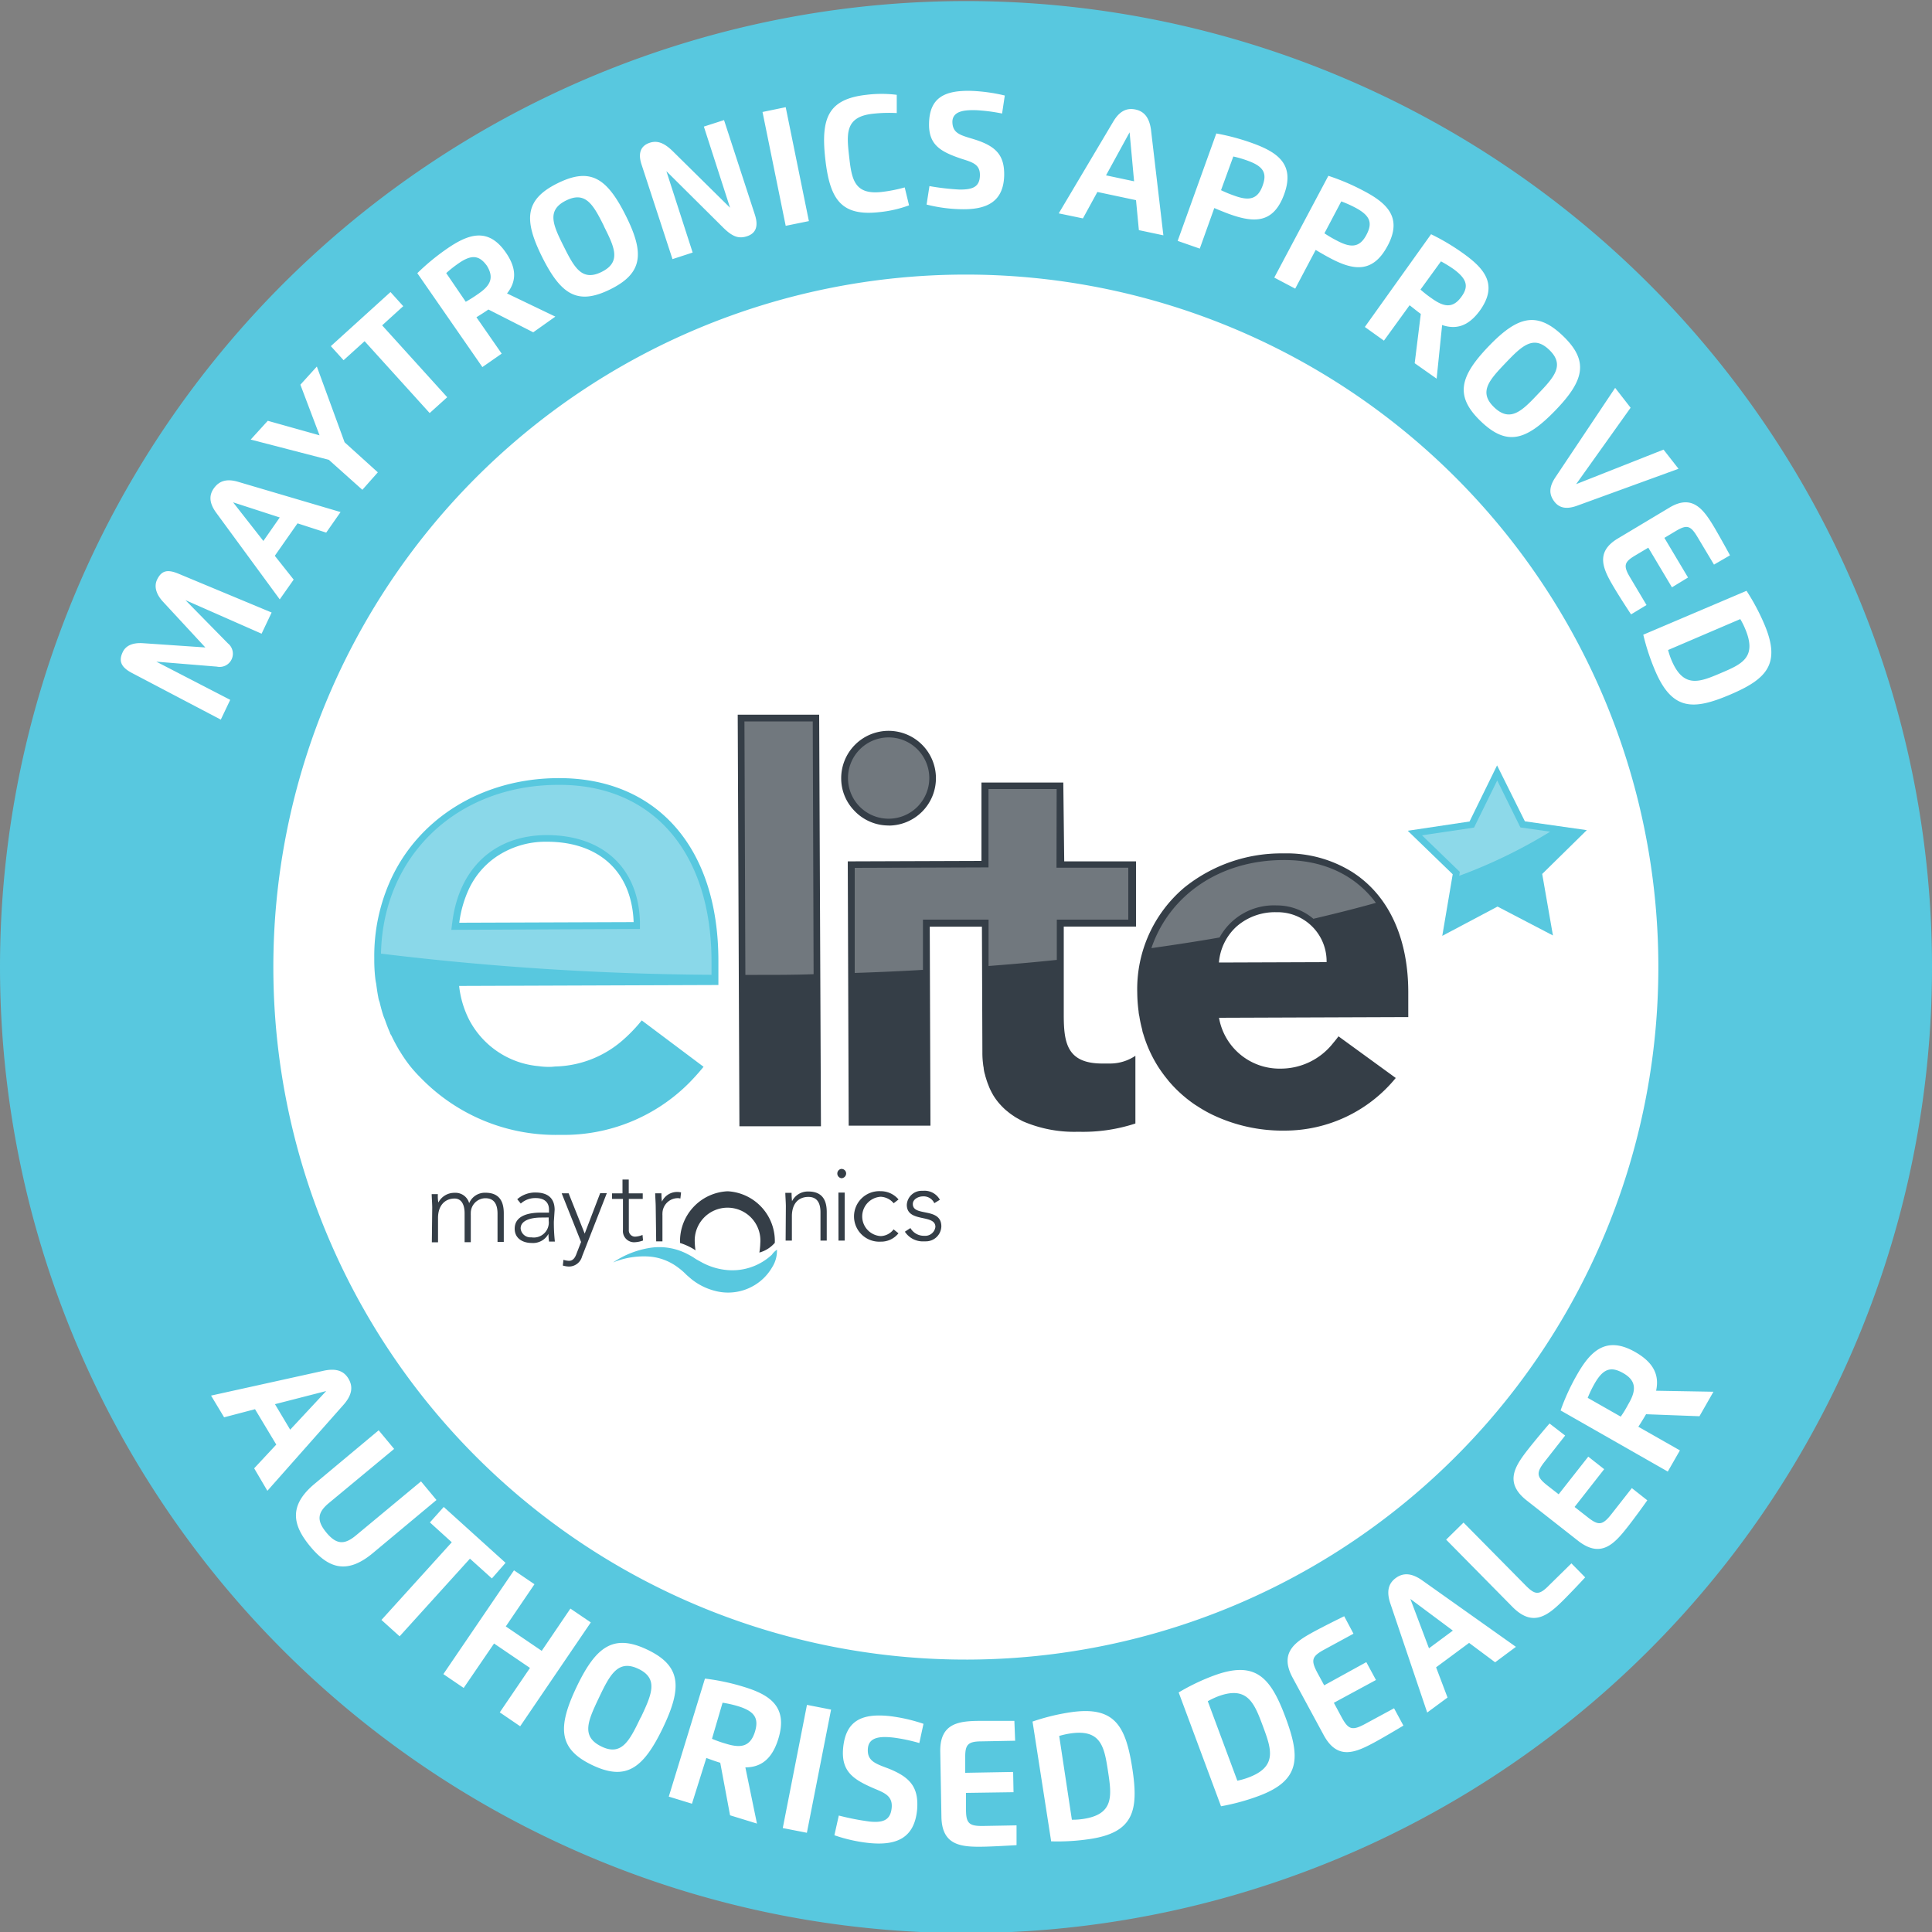
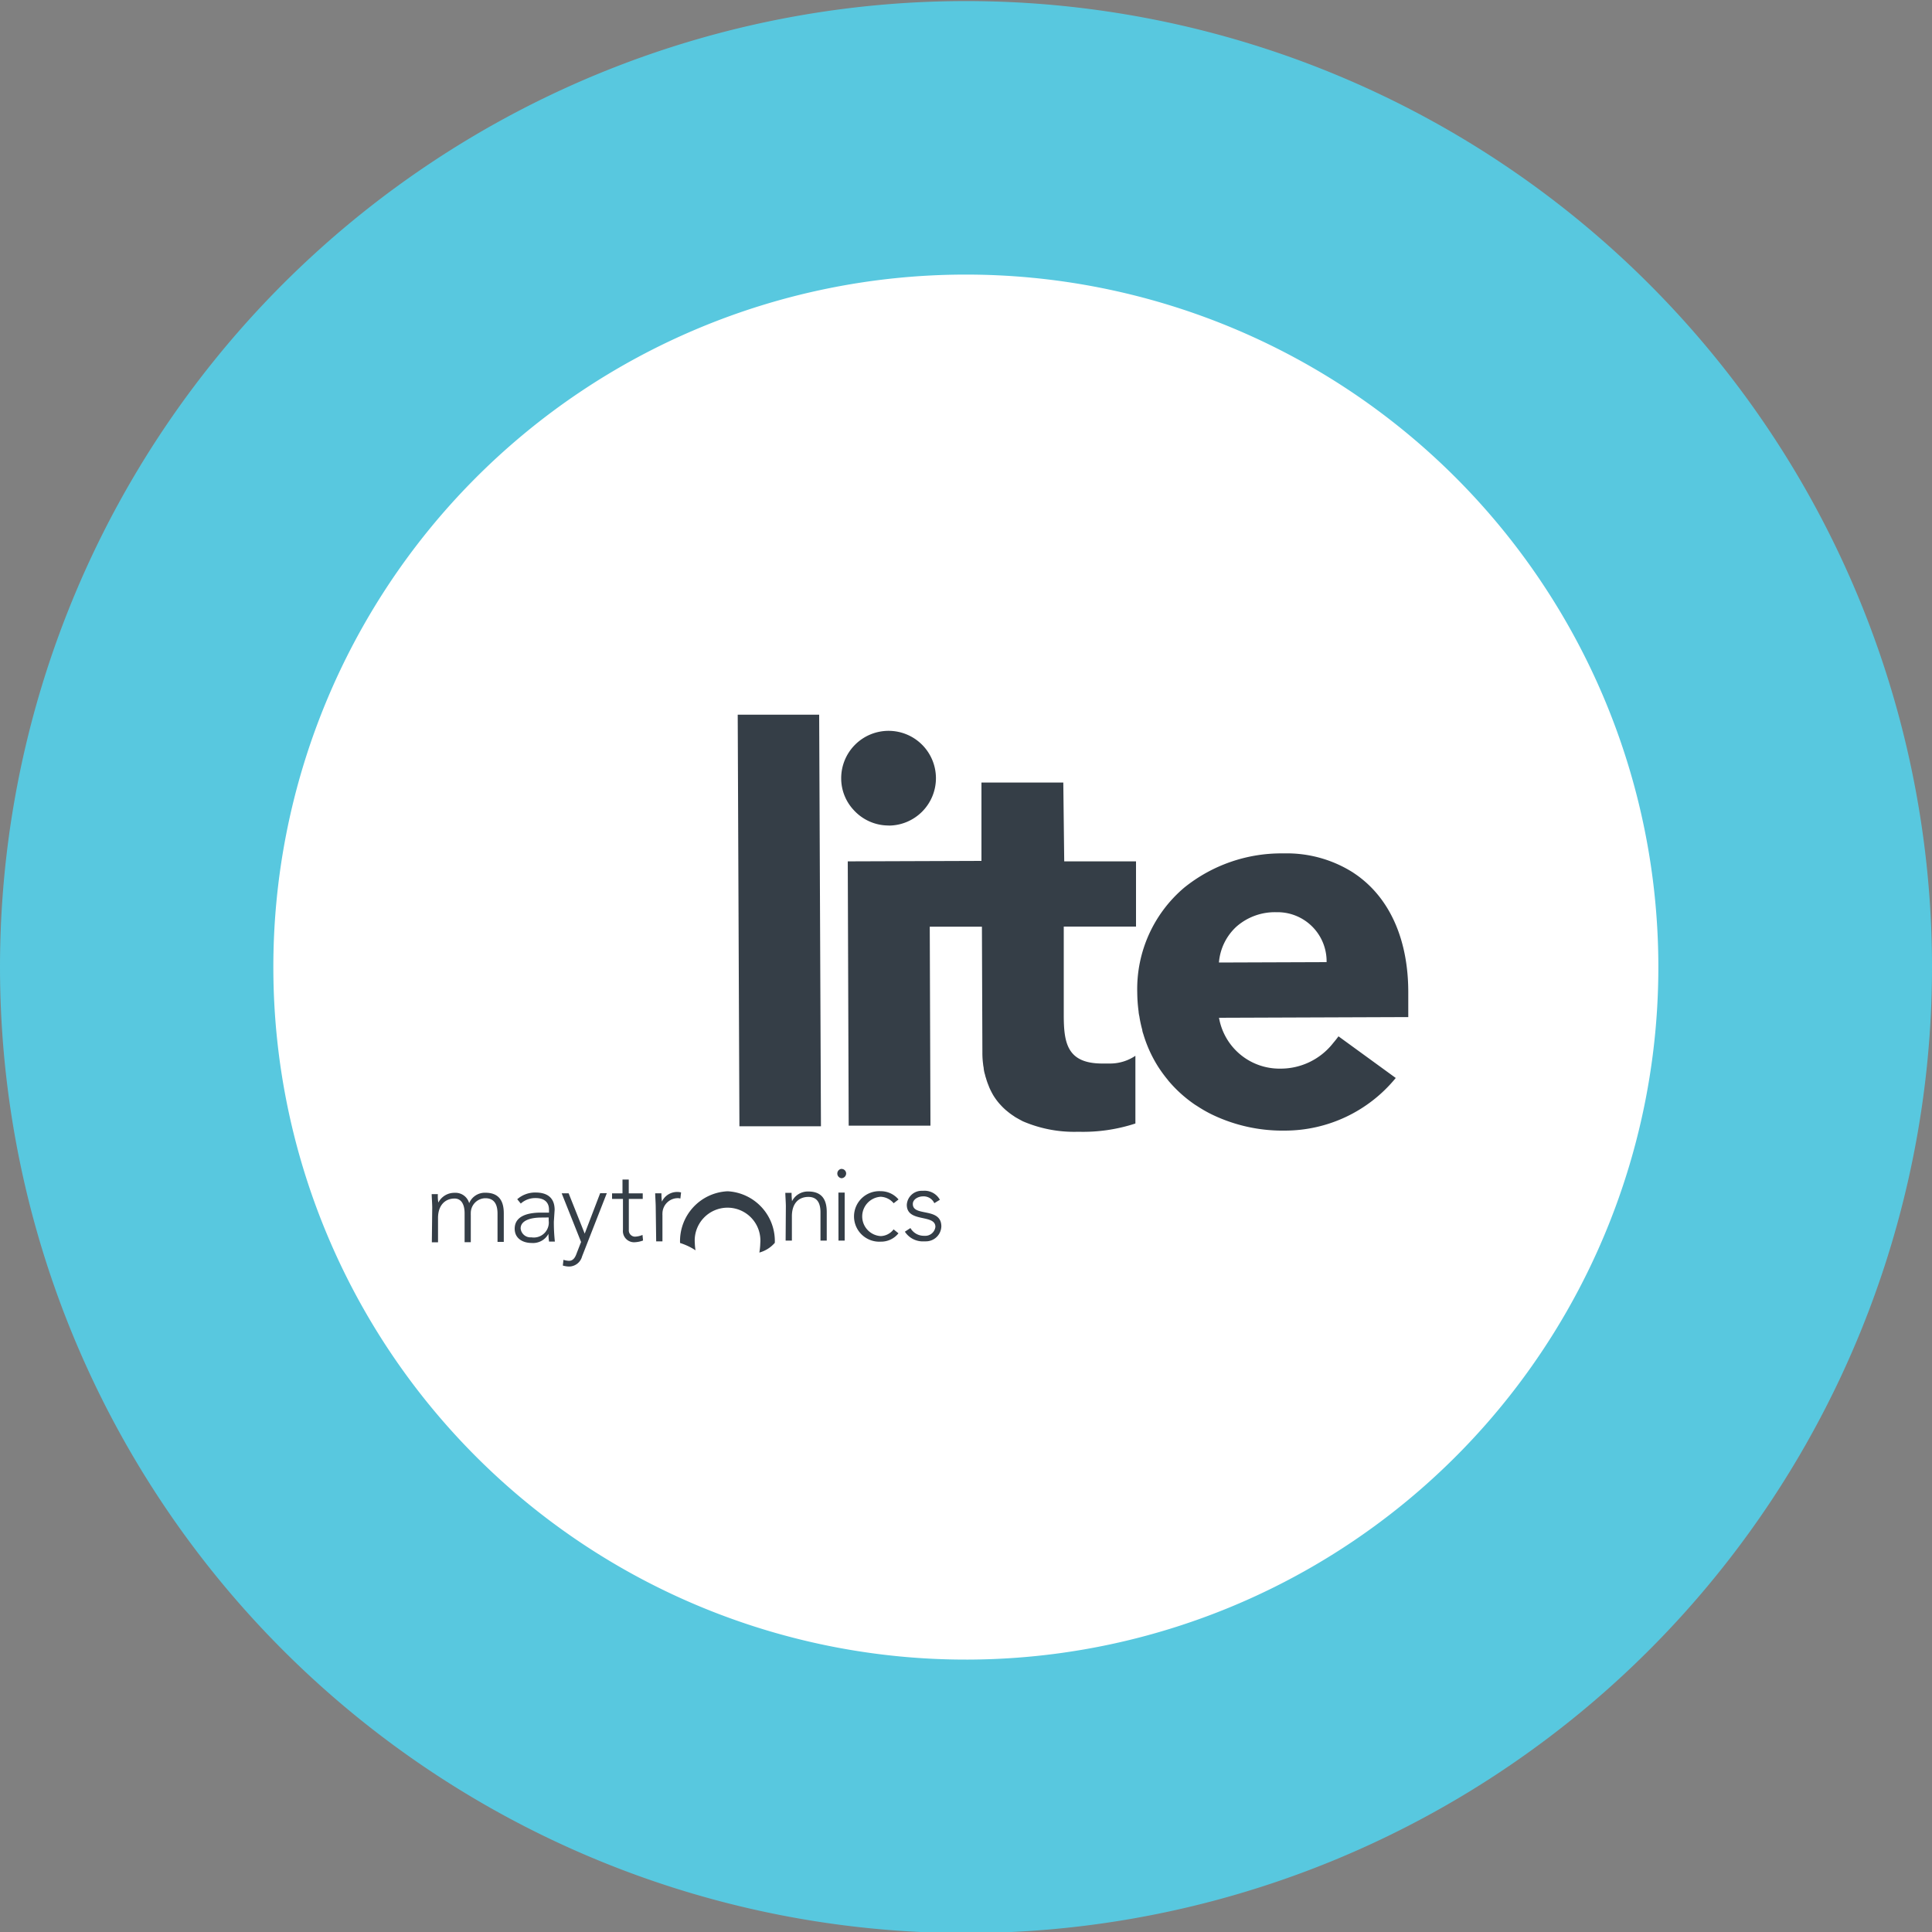
<svg xmlns="http://www.w3.org/2000/svg" viewBox="0 0 250 250">
  <rect x="0" y="0" width="250" height="250" fill="#808080" stroke="none" />
  <circle cx="124.98" cy="125.14" r="103.89" fill="#fff" />
  <path d="M124.52.14A125 125 0 10250 124.68 125 125 0 00124.52.14zm.79 214.61a89.61 89.61 0 1189.28-89.94 89.61 89.61 0 01-89.28 89.94z" fill="#58c8df" />
-   <path d="M26.57 83.78l-5.46-5.9c-.93-1-1.18-2-.8-2.84.58-1.22 1.35-1.41 2.84-.78l12 5-1.3 2.74L24 77.66l5.5 5.6a1.71 1.71 0 01-1.44 3l-7.83-.64 9.56 4.94-1.22 2.56-11.52-6.05c-1.35-.72-1.74-1.5-1.17-2.69.37-.79 1.22-1.25 2.64-1.15zm9.63-6.22L28 66.38c-.92-1.25-1-2.28-.3-3.23s1.67-1.23 3.12-.8l13.25 3.91-1.86 2.66-3.71-1.2-2.94 4.2L38 75zm0-10.6L30.16 65l3.92 5zm12.69-5.84l-2 2.26-4.34-3.88-10.11-2.62 2.21-2.43 6.7 1.88-2.48-6.55L41 47.43l3.59 9.8zm3.29-21.5l-2.73 2.48 8.42 9.3-2.27 2.05-8.42-9.3-2.72 2.46-1.65-1.82 7.72-7zm12.74 6.14l-2.5 1.74L54 35.35a29.24 29.24 0 013.79-3.13c2.73-1.89 5.34-2.9 7.66.45 1.51 2.18 1.31 3.85.16 5.3l6.25 3L69 43l-5.8-2.95c-.5.35-1.09.72-1.55 1zm-4.65-6.71a17.37 17.37 0 001.58-1C63.4 37 64 36 63 34.38c-1-1.37-2-1.49-3.75-.24a15.27 15.27 0 00-1.51 1.2zm9.89-5.78c-2.43-4.88-2.23-7.47 2-9.56s6.37-.69 8.81 4.18 2.23 7.46-2 9.55-6.37.7-8.81-4.17zm8-4c-1.37-2.75-2.37-4.59-4.92-3.32s-1.67 3.18-.3 5.92 2.36 4.59 4.92 3.31 1.66-3.18.29-5.9zm16.31-2.39l-3.39-10.5 2.61-.84 4 12.27c.49 1.53.07 2.39-1 2.75s-1.88.1-3.08-1.08l-7.38-7.33 3.4 10.53-2.61.85L83 21.24c-.49-1.52 0-2.38 1-2.74s1.91-.06 3.07 1.08zm4.2-12.39l3-.62 3 14.74-3 .61zm18.96 12.08a15.51 15.51 0 01-3.84.88c-4.94.55-6.41-1.62-7-6.9s.38-7.73 5.32-8.28a15.83 15.83 0 013.93 0v2.36a19.09 19.09 0 00-3.1.09c-3.57.39-3.4 2.54-3.07 5.46s.61 5.06 4.2 4.66a19.12 19.12 0 003-.59zm5.61-10.84c0 1.51 1 1.75 2.7 2.26 2.85.87 4.06 2 4 4.74-.1 3.31-2.15 4.45-5.71 4.34a19.73 19.73 0 01-4.33-.6l.37-2.39a31.55 31.55 0 003.92.45c1.59 0 2.56-.28 2.61-1.79s-1-1.75-2.43-2.21c-2.68-.91-4.24-1.79-4.15-4.63.09-3.26 2-4.24 5.51-4.14a22.23 22.23 0 014.29.6l-.35 2.33a23.34 23.34 0 00-3.3-.43c-1.24-.03-3.08-.03-3.13 1.47zM137 27.61l7.07-11.9c.8-1.33 1.72-1.78 2.86-1.54s1.78 1.06 2 2.56l1.61 13.72-3.17-.67-.37-3.88-5-1.06-1.87 3.42zm9.75-4.15l-.58-6.34-3.05 5.57zm8.5 8.71l-2.86-1 5-13.9a28.87 28.87 0 014.74 1.28c3.15 1.15 5.45 2.69 4.05 6.56s-3.94 3.74-7.19 2.56c-.61-.23-1.33-.52-1.86-.75zm2.75-7.56a16 16 0 001.72.71c1.81.66 3 .56 3.66-1.29.59-1.61.15-2.49-1.94-3.24a14.08 14.08 0 00-1.85-.54zm9.6 12.74l-2.71-1.43 7-13.17a28.57 28.57 0 014.55 1.94c3 1.57 5.07 3.43 3.13 7.09S175.08 35 172 33.34c-.58-.31-1.25-.7-1.75-1zm3.78-7.16a16.34 16.34 0 001.62.95c1.71.9 2.91 1 3.83-.78.8-1.53.48-2.47-1.49-3.51a15 15 0 00-1.78-.79zm7.7 13.89l-2.47-1.77 8.57-12a28.35 28.35 0 014.19 2.5c2.69 1.93 4.51 4 2.16 7.33-1.55 2.15-3.17 2.51-4.92 1.92L185.9 49l-2.84-2 .79-6.38c-.49-.35-1-.78-1.45-1.12zm4.73-6.61a14.67 14.67 0 001.46 1.14c1.53 1.1 2.71 1.35 3.82-.19 1-1.35.74-2.32-1-3.6a16.55 16.55 0 00-1.63-1zm8.8 7.36c3.76-3.92 6.26-4.6 9.63-1.37s2.8 5.75-1 9.67-6.27 4.61-9.63 1.38-2.76-5.76 1-9.68zM199 51c2.12-2.21 3.52-3.76 1.47-5.73s-3.55-.5-5.66 1.71-3.52 3.76-1.46 5.73 3.58.49 5.65-1.71zm5.1 14.43c-1.44.53-2.37.29-3-.57s-.71-1.78.17-3.1L209 50.19l2 2.57-7.05 9.89 11.31-4.47 1.94 2.48zm17.69 7.63l-2.13-3.56c-.92-1.55-1.4-1.62-2.82-.78l-1.47.88 3.06 5.13-2.08 1.27-3.06-5.13-1.68 1c-1.43.85-1.6 1.31-.67 2.86l2.12 3.56-2 1.21c-.59-.88-1.68-2.58-2.19-3.45-1.39-2.33-2.55-4.56.48-6.37l6.68-4c3-1.8 4.44.28 5.83 2.61.55.94 1.51 2.65 2 3.57zm4.21 3.39a28.12 28.12 0 012.31 4.34c2.2 5.18.24 7.11-4.47 9.11s-7.45 2.08-9.66-3.1a29 29 0 01-1.54-4.67zm-.81 3.66l-9.34 4a9.92 9.92 0 00.46 1.36c1.55 3.64 3.63 2.79 6.33 1.64s4.75-2 3.2-5.7a9.22 9.22 0 00-.65-1.3zM27.31 180.59l14.54-3.21c1.64-.36 2.65 0 3.26 1.05s.42 2.12-.65 3.34l-9.86 11.14-1.71-2.91 2.86-3.07-2.75-4.58-4 1.05zM37.55 185l4.66-5-6.63 1.7zm10.66 16c-3.44 2.85-5.82 1.82-8.08-.91s-2.83-5.26.61-8.11l8.26-6.9 2 2.41-8.44 7c-1.48 1.23-1.62 2.26-.33 3.82s2.33 1.62 3.82.38l8.43-7 2 2.41zm15.44 3.25l-2.84-2.56-9.1 10.05-2.35-2.12 9.1-10.05-2.83-2.57 1.79-2 8 7.23zm10.16 3.9l2.64 1.79-9.14 13.44-2.64-1.8 3.91-5.75-4.65-3.16-3.93 5.75-2.63-1.79 9.14-13.43 2.65 1.8-3.71 5.46 4.65 3.16zm.81 10.12c2.53-5.29 4.81-6.87 9.15-4.8s4.55 4.83 2 10.13-4.8 6.87-9.14 4.8-4.54-4.83-2.01-10.13zm8.29 4c1.42-3 2.34-5.06-.3-6.32s-3.69.75-5.11 3.74-2.34 5 .31 6.3 3.67-.78 5.1-3.76zm6.63 11.13l-3-.92 4.68-15.27a28.54 28.54 0 015 1.06c3.3 1 5.79 2.52 4.5 6.72-.84 2.74-2.34 3.7-4.27 3.71l1.5 7.27-3.48-1.07-1.27-6.8c-.61-.18-1.29-.43-1.8-.62zm2.59-8.4a15.66 15.66 0 001.82.64c1.87.58 3.13.42 3.74-1.55.52-1.72 0-2.64-2.19-3.31a14.61 14.61 0 00-2-.45zm12.29-4.39l3.12.61-3.13 15.94-3.12-.61zm7.89 5.58c-.16 1.63.88 2 2.61 2.64 2.89 1.14 4 2.47 3.75 5.4-.37 3.56-2.58 4.63-6.26 4.25a20 20 0 01-4.44-1l.57-2.55a33.37 33.37 0 004 .78c1.64.16 2.67-.12 2.84-1.74s-1-2-2.34-2.57c-2.7-1.17-4.24-2.23-3.93-5.29.36-3.5 2.46-4.42 6-4.05a21.79 21.79 0 014.39 1l-.54 2.49a21.89 21.89 0 00-3.38-.71c-1.2-.12-3.1-.26-3.27 1.35zm19.05-.94l-4.3.08c-1.87 0-2.19.44-2.16 2.23v1.84l6.2-.11.05 2.62-6.15.09v2.11c0 1.8.36 2.2 2.23 2.17l4.31-.08v2.56c-1.09.07-3.19.18-4.23.2-2.82.05-5.43-.07-5.49-3.87l-.15-8.41c-.07-3.8 2.53-4 5.35-4h4.24zm2.25-2.48a27.66 27.66 0 014.9-1.2c5.72-.85 7.15 1.74 8 7.2s.23 8.35-5.49 9.2a28.19 28.19 0 01-5 .3zm3.45 1.86l1.64 10.84a9 9 0 001.47-.1c4-.6 3.69-3 3.21-6.14s-.87-5.52-4.89-4.92a10.72 10.72 0 00-1.43.32zm15.46-5.63a27.75 27.75 0 014.55-2.18c5.42-2 7.35.24 9.28 5.42s1.94 8.15-3.48 10.16a28.48 28.48 0 01-4.87 1.33zm3.76 1.12l3.83 10.3a8.91 8.91 0 001.41-.4c3.82-1.41 3-3.7 1.89-6.68s-2-5.24-5.8-3.83a10.75 10.75 0 00-1.33.63zm18.86-8.72l-3.79 2.06c-1.64.89-1.73 1.39-.88 3l.88 1.62 5.45-3 1.25 2.31-5.45 2.95 1 1.86c.86 1.58 1.34 1.79 3 .9l3.79-2.05 1.21 2.24c-.94.57-2.75 1.63-3.67 2.13-2.48 1.34-4.84 2.44-6.65-.91l-4-7.39c-1.82-3.35.4-4.72 2.88-6.06 1-.54 2.81-1.45 3.78-1.92zm9.54 10.2l-4.76-14.08c-.54-1.58-.27-2.62.7-3.33s2.06-.64 3.4.3l12.14 8.61-2.69 2-3.37-2.51-4.27 3.16 1.48 3.91zM188 211l-5.5-4.1 2.41 6.39zm17.12-6.89c-.74.81-2.05 2.18-2.74 2.87-2 2-3.95 3.66-6.62 1l-8.63-8.75 2.25-2.21 8 8.1c1.26 1.28 1.77 1.35 3.09 0l2.87-2.82zm-2.59-18.35l-2.66 3.39c-1.16 1.47-1 2 .37 3.08l1.45 1.13 3.83-4.87 2.06 1.62-3.83 4.89 1.66 1.3c1.41 1.12 1.93 1.12 3.09-.35l2.66-3.39 2 1.58c-.63.9-1.87 2.59-2.52 3.41-1.74 2.22-3.47 4.16-6.46 1.81l-6.61-5.19c-3-2.35-1.51-4.49.23-6.71.7-.89 2-2.45 2.71-3.26zm14.85 1.92l-1.57 2.74-13.87-7.91a28.16 28.16 0 012.13-4.63c1.71-3 3.73-5.1 7.54-2.92 2.5 1.43 3.1 3.1 2.69 5l7.42.13-1.81 3.17L213 183c-.32.55-.7 1.17-1 1.62zm-7.66-4.37c.38-.52.7-1.08 1-1.64 1-1.7 1.09-3-.7-4-1.57-.89-2.58-.58-3.7 1.4a14.41 14.41 0 00-.87 1.81z" fill="#fff" />
  <path d="M55.93 156.26c0-.45-.07-1.43-.07-1.74h.8a4.75 4.75 0 00.06 1.09 2.33 2.33 0 012.12-1.26 1.83 1.83 0 011.87 1.34 2.2 2.2 0 012.11-1.35c1.93 0 2.37 1.31 2.37 2.66v3.7h-.81v-3.65c0-1-.29-2-1.57-2a1.91 1.91 0 00-1.89 1.95 2.29 2.29 0 000 .25v3.49h-.8V157c0-1.14-.42-1.91-1.3-1.91-1.2 0-2.15.85-2.14 2.55v3.11h-.8zm15.74 1.8a22.52 22.52 0 00.13 2.6h-.75a6.61 6.61 0 01-.08-1 2.27 2.27 0 01-2.18 1.18c-1.06 0-2.18-.52-2.19-1.84 0-1.89 2.21-2.09 3.44-2.09h1v-.38c0-1.08-.76-1.51-1.75-1.5a2.79 2.79 0 00-1.9.71l-.46-.56a3.52 3.52 0 012.36-.87c1.5 0 2.47.65 2.48 2.23zm-1.61-.51c-1.34 0-2.69.35-2.69 1.41a1.28 1.28 0 001.39 1.15 1.94 1.94 0 002.24-1.67 1.85 1.85 0 000-.47v-.43zm5.26 5.03a1.76 1.76 0 01-1.7 1.31 3 3 0 01-.79-.13l.08-.74a2.86 2.86 0 00.72.13c.59 0 .84-.54 1-1l.56-1.44-2.51-6.3h.9l2.08 5.22 2-5.23h.86zm7.85-7.44h-1.8v4a.81.81 0 00.73.88h.13a2.82 2.82 0 00.91-.22l.07.72a3.39 3.39 0 01-1 .22 1.45 1.45 0 01-1.6-1.28 1.71 1.71 0 010-.32v-4H79.2v-.72h1.35v-1.79h.81v1.79h1.81zm1.68 1.01c0-.45-.07-1.42-.07-1.74h.81a9.77 9.77 0 00.06 1.08 2.17 2.17 0 012-1.25 2 2 0 01.48.06l-.09.79a1.13 1.13 0 00-.32-.05 2 2 0 00-2 2 1.48 1.48 0 000 .21v3.38h-.81zm16.84-.06c0-.45-.07-1.43-.07-1.74h.81a9.77 9.77 0 00.06 1.08 2.29 2.29 0 012.11-1.25c1.94 0 2.38 1.3 2.38 2.66v3.69h-.81v-3.65c0-1-.29-2-1.56-2s-2.15.84-2.14 2.54v3.11h-.81zm7.19-4.83a.59.59 0 01.61.58.62.62 0 01-.61.62.61.61 0 010-1.21zm-.39 3.06h.81v6.21h-.8zm7.77 5.27a2.87 2.87 0 01-2.3 1.08 3.27 3.27 0 110-6.53 3 3 0 012.31 1.07l-.63.49a2.31 2.31 0 00-1.68-.84 2.55 2.55 0 000 5.09 2.17 2.17 0 001.67-.87zm1.55-.68a2 2 0 001.8 1 1.32 1.32 0 001.43-1.15c0-1.71-3.7-.5-3.7-2.86a1.92 1.92 0 012-1.81h.09a2.26 2.26 0 012.19 1.16l-.72.44a1.52 1.52 0 00-1.47-.88c-.58 0-1.32.36-1.31 1 0 1.67 3.68.36 3.69 2.88a2 2 0 01-2 1.94h-.21a2.77 2.77 0 01-2.51-1.25zm-23.65-4.76a6.45 6.45 0 00-6.16 6.69 8.48 8.48 0 011 .39 7.52 7.52 0 011 .56 6.84 6.84 0 01-.09-.91 4.25 4.25 0 118.47 0 8.13 8.13 0 01-.12 1.2 4.05 4.05 0 002-1.26 6.45 6.45 0 00-6.1-6.67z" fill="#353e47" />
-   <path d="M99.88 162.36a7.51 7.51 0 01-5.58 2 8.43 8.43 0 01-3.47-1l-.74-.41-.47-.31c-.33-.19-.66-.37-1-.53a7.83 7.83 0 00-4.29-.67 11.79 11.79 0 00-5 1.92 10.48 10.48 0 014.73-.76 7.08 7.08 0 013.66 1.4 8.27 8.27 0 01.79.65l.37.36.58.5a8 8 0 002.92 1.49 6.61 6.61 0 005.23-.68 6.5 6.5 0 002.29-2.31 4 4 0 00.64-2.3 2.48 2.48 0 00-.66.65z" fill="#58c8df" />
  <path d="M176.08 113.62c-.34-.27-.69-.51-1.05-.75a16 16 0 00-8.94-2.44 20 20 0 00-12.84 4.42 17.18 17.18 0 00-6.09 13.59 19.39 19.39 0 00.17 2.41 3.65 3.65 0 00.1.65 14.8 14.8 0 00.37 1.73 2.19 2.19 0 00.14.56 16.79 16.79 0 001.81 4.06c.07.12.15.24.23.36a17.51 17.51 0 001.16 1.56 1.25 1.25 0 00.15.19 17 17 0 003.36 3l.21.13a17.54 17.54 0 001.93 1.11 21 21 0 009.42 2.1 18.55 18.55 0 0014.4-6.81l-7.41-5.39q-.33.45-.69.87a8.62 8.62 0 01-6.83 3.31 7.94 7.94 0 01-7.94-6.58l24.49-.09v-3.31c-.02-6.5-2.23-11.62-6.15-14.68zm-18.35 10.93a7.07 7.07 0 012.27-4.65 7.53 7.53 0 015.16-1.86 6.35 6.35 0 016.5 6.19v.27zM115 106.83a6.13 6.13 0 10-6.15-6.11 6 6 0 001.62 4.1 6.1 6.1 0 004.53 2zm-19.32 38.91h10.55L106 92.48H95.46zm41.91-44.48H127v10.14l-17.3.06.12 34.2h10.58l-.09-25.75h6.75l.06 16.25v.08a10.86 10.86 0 00.09 1.43 3.4 3.4 0 00.07.46 3.93 3.93 0 00.18.93 3.34 3.34 0 00.13.46 7.72 7.72 0 00.29.85l.14.36a10.46 10.46 0 00.51 1l.05.08a8.07 8.07 0 00.74 1l.12.13a8.27 8.27 0 00.73.72l.21.17a7.64 7.64 0 00.79.58l.2.14c.33.19.67.38 1 .55a16.8 16.8 0 007.17 1.35 21.75 21.75 0 007.38-1.07v-8.76a5.87 5.87 0 01-3.27 1h-1c-4.57 0-5-2.65-5-6.31V119.9H147v-8.44h-9.29z" fill="#353e47" />
-   <path d="M72.3 100.69c-9.93 0-18.43 5.28-22 13.74a23.8 23.8 0 00-1.87 9.46v.34a21 21 0 00.12 2.26 6.33 6.33 0 00.12.76c.08.59.16 1.18.27 1.74a2.85 2.85 0 00.18.68c.14.59.29 1.16.47 1.72.06.18.13.35.2.51.21.6.43 1.19.68 1.75 0 .12.12.24.18.36.29.61.6 1.2.94 1.77 0 .08.09.14.13.21a19 19 0 001.2 1.77l.06.08a18.47 18.47 0 001.51 1.68 24.32 24.32 0 0018 7.33 22.85 22.85 0 0016.67-6.71c.66-.67 1.29-1.37 1.88-2.1l-8-6a20.17 20.17 0 01-2.48 2.58A13.75 13.75 0 0172 138c-.26 0-.49.05-.75.05a8.9 8.9 0 01-1.54-.09 11.27 11.27 0 01-9-6 12.67 12.67 0 01-1.3-4.38l33.55-.12v-3c.04-15.23-8.38-23.81-20.66-23.77zm-11.67 14.45a10.42 10.42 0 013.51-4.22 11.36 11.36 0 016.63-2c5.68 0 9.51 2.75 10.76 7.31a13 13 0 01.46 3.09l-22.56.08a14.84 14.84 0 011.2-4.26z" fill="#58c8df" />
-   <path d="M136.73 102.1h-8.82v10.14l-17.31.06v13.6c3-.1 6-.23 8.83-.4V119h8.49v6c3-.23 6-.49 8.83-.79V119H146v-6.72h-9.29zm29.39 9.19c-8.33 0-14.82 4.59-17.13 11.4 3-.43 6-.88 8.82-1.38a8 8 0 017.36-4.15 7.34 7.34 0 014.78 1.73c2.82-.66 5.52-1.34 8.09-2.06-2.64-3.56-6.74-5.56-11.92-5.54zm-93.82-9.73c-13.19 0-22.75 9.19-23 21.84a372.8 372.8 0 0042.77 2.74v-1.58c.04-14.23-7.58-23.04-19.77-23zm-13.9 18.76l.13-1c.89-7 5.45-11.23 12.19-11.26 7.33 0 11.92 4.29 12.09 11.27v.88zm56.6-14.38a5.26 5.26 0 10-5.27-5.24 5.25 5.25 0 005.27 5.24zm-18.55 20.21H98c2.44 0 4.87 0 7.28-.09l-.11-32.71h-8.84z" fill="#fff" opacity=".3" />
-   <path fill="#58c8df" d="M193.72 99.04l3.6 7.24 8.01 1.14-5.77 5.67 1.39 7.96-7.17-3.74-7.15 3.79 1.35-7.97-5.82-5.63 8-1.2 3.56-7.26z" />
  <path d="M200.59 107.62l-3.85-.55-3-6.08-3 6.1-6.73 1 4.89 4.73-.08.51a66.1 66.1 0 0011.77-5.71z" fill="#fff" opacity=".32" />
</svg>